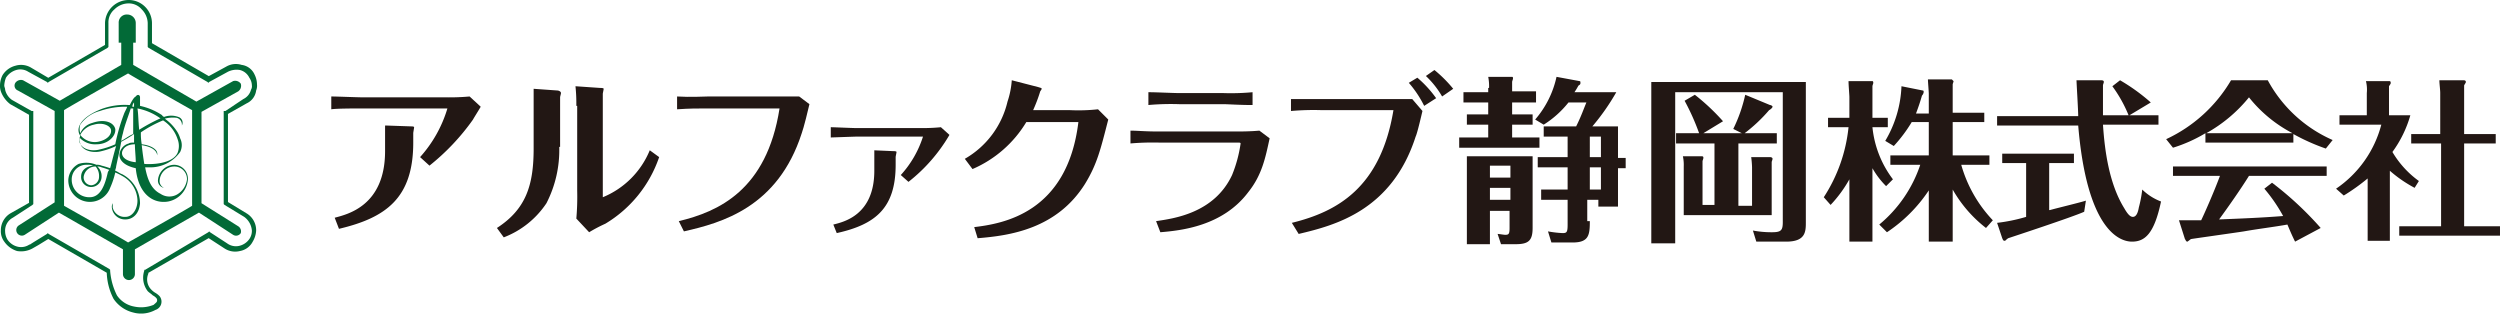
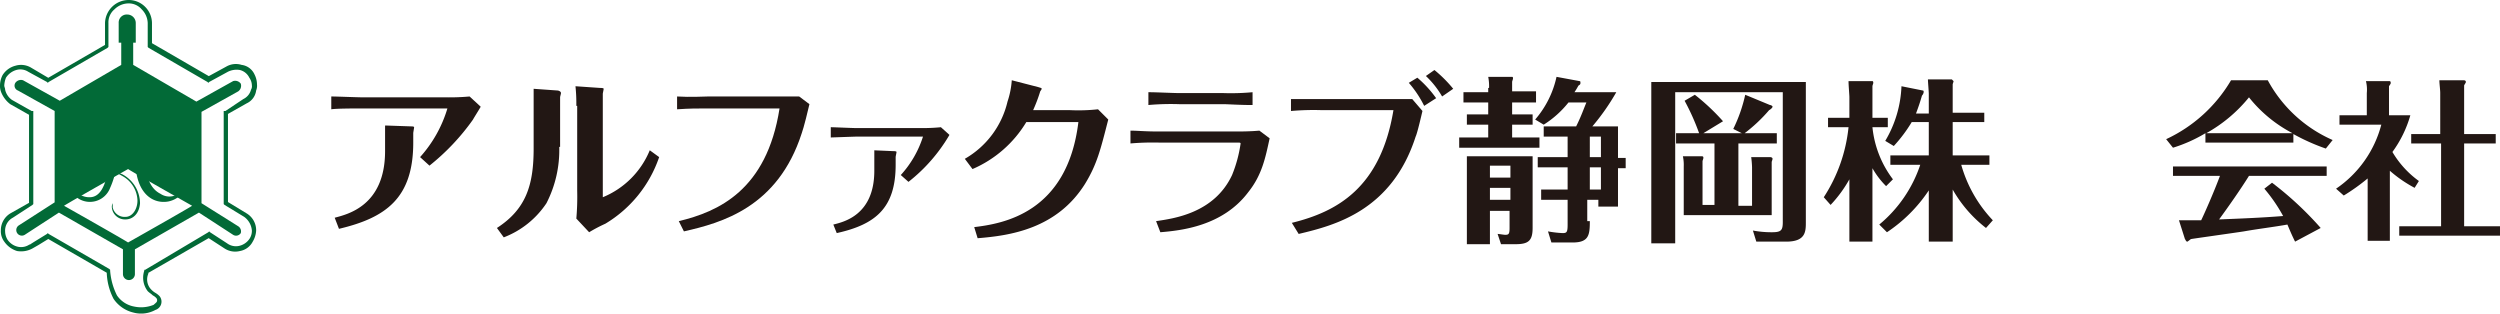
<svg xmlns="http://www.w3.org/2000/svg" id="logo" width="292.8" height="36.724" viewBox="0 0 292.8 36.724">
  <g id="グループ_603" data-name="グループ 603">
    <g id="グループ_601" data-name="グループ 601">
      <g id="グループ_600" data-name="グループ 600">
        <path id="パス_12029" data-name="パス 12029" d="M28.9,12.1A1.923,1.923,0,0,0,30,10.6a1.483,1.483,0,0,0,.1-.7,2.663,2.663,0,0,0-.3-1.2,1.923,1.923,0,0,0-1.5-1.1,2.247,2.247,0,0,0-1.8.2L24.3,9h.3L17.7,5l.1.2V2.7A2.732,2.732,0,0,0,15.1,0a2.775,2.775,0,0,0-2.8,2.7V5.4l.1-.2-6.9,4h.3L3.6,7.9a2.292,2.292,0,0,0-1.8-.2A2.493,2.493,0,0,0,.3,8.8,2.663,2.663,0,0,0,0,10a1.952,1.952,0,0,0,.1.7,3.269,3.269,0,0,0,1.1,1.5l2.3,1.3-.1-.2V23.9l.1-.2L1.2,25A2.305,2.305,0,0,0,.1,27a2.01,2.01,0,0,0,.4,1.3A2.827,2.827,0,0,0,2,29.4a2.777,2.777,0,0,0,1.8-.3l.1-.1v-.1l-.1.2.7-.4,1.3-.8H5.5L12.6,32l-.1-.2a7.162,7.162,0,0,0,.8,3.2,3.886,3.886,0,0,0,2.3,1.6,3.486,3.486,0,0,0,2.6-.3,1.02,1.02,0,0,0,.5-1.6,2.181,2.181,0,0,0-.5-.4,2.181,2.181,0,0,1-.5-.4,1.685,1.685,0,0,1-.3-1.9h-.1l7.3-4.2h-.3l2,1.3a2.273,2.273,0,0,0,1.8.3,2.094,2.094,0,0,0,1.5-1.1A2.836,2.836,0,0,0,30,27a2.305,2.305,0,0,0-1.1-2l-2.3-1.4.1.2V13.2l-.1.2Zm-2.7,1.1V23.9l.1.1,2.3,1.4a2.2,2.2,0,0,1,.9,1.6,1.689,1.689,0,0,1-.3,1,1.991,1.991,0,0,1-1.2.8,1.735,1.735,0,0,1-1.4-.3l-2-1.3-.1-.1-.1.1L17,31.6h-.1v.1a2.577,2.577,0,0,0,.4,2.4c.2.2.4.3.6.5a1.38,1.38,0,0,1,.4.3.367.367,0,0,1,.1.3c0,.2-.2.3-.4.5a3.874,3.874,0,0,1-2.3.2,3.1,3.1,0,0,1-2-1.3,7.657,7.657,0,0,1-.8-2.9v-.1l-.1-.1L5.7,27.4l-.1-.1-.1.1-1.3.8c-.8.5-.8.5-.8.6l.1-.2a1.735,1.735,0,0,1-1.4.3,1.991,1.991,0,0,1-1.2-.8,1.929,1.929,0,0,1-.3-1,1.7,1.7,0,0,1,.9-1.6L3.8,24l.1-.1V13H3.7L1.4,11.7a1.991,1.991,0,0,1-.8-1.2c0-.2-.1-.3-.1-.5a2.92,2.92,0,0,1,.2-.9,2.151,2.151,0,0,1,1.2-.9,1.7,1.7,0,0,1,1.4.2L5.5,9.6l.1.1.1-.1,6.9-4,.1-.1V2.7a1.99,1.99,0,0,1,.7-1.6A2.36,2.36,0,0,1,15,.4a1.99,1.99,0,0,1,1.6.7,2.36,2.36,0,0,1,.7,1.6V5.5l.1.1,6.9,4,.1.1.1-.1,2.2-1.2a2.3,2.3,0,0,1,1.4-.2,1.673,1.673,0,0,1,1.1.9,1.613,1.613,0,0,1,.3.9.749.749,0,0,1-.1.5,1.673,1.673,0,0,1-.9,1.1L26.4,13h-.2Z" fill="#026a37" />
-         <path id="パス_12030" data-name="パス 12030" d="M27.9,26.5l-4.3-2.7V13.1l4.3-2.4a.806.806,0,0,0,.3-.9.806.806,0,0,0-.9-.3L23,11.9,15.6,7.6V5h.3V2.7a1,1,0,0,0-1-1,.945.945,0,0,0-1,1V5h.3V7.6L7,11.8,2.7,9.4a.806.806,0,0,0-.9.3.61.61,0,0,0,.3.9L6.4,13V23.7L2.2,26.4a.652.652,0,0,0,.7,1.1l4-2.6,7.5,4.3v2.9a.7.7,0,1,0,1.4,0V29.2h0l7.5-4.3,4,2.6a.651.651,0,0,0,.9-.2.712.712,0,0,0-.3-.8m-5.4-2.4c-.6.4-6.8,3.9-7.5,4.3-.6-.4-6.8-3.9-7.5-4.3V12.9c.6-.4,6.8-3.9,7.5-4.3.6.4,6.8,3.9,7.5,4.3Z" fill="#026a37" />
+         <path id="パス_12030" data-name="パス 12030" d="M27.9,26.5l-4.3-2.7V13.1l4.3-2.4a.806.806,0,0,0,.3-.9.806.806,0,0,0-.9-.3L23,11.9,15.6,7.6V5h.3V2.7a1,1,0,0,0-1-1,.945.945,0,0,0-1,1V5h.3V7.6L7,11.8,2.7,9.4a.806.806,0,0,0-.9.3.61.61,0,0,0,.3.9L6.4,13V23.7L2.2,26.4a.652.652,0,0,0,.7,1.1l4-2.6,7.5,4.3v2.9a.7.7,0,1,0,1.4,0V29.2h0l7.5-4.3,4,2.6a.651.651,0,0,0,.9-.2.712.712,0,0,0-.3-.8m-5.4-2.4c-.6.4-6.8,3.9-7.5,4.3-.6-.4-6.8-3.9-7.5-4.3c.6-.4,6.8-3.9,7.5-4.3.6.4,6.8,3.9,7.5,4.3Z" fill="#026a37" />
        <path id="パス_12031" data-name="パス 12031" d="M20.4,19.3a1.95,1.95,0,0,0-1.9,1.8.856.856,0,0,0,.7.9.874.874,0,0,1-.5-.9,1.738,1.738,0,0,1,1.7-1.6A1.473,1.473,0,0,1,21.9,21a2.368,2.368,0,0,1-1.2,1.8,1.844,1.844,0,0,1-1.9-.1c-1-.5-1.5-1.5-1.8-3.1h.5a4.291,4.291,0,0,0,3.6-1.8,1.787,1.787,0,0,0,0-1.6,3.128,3.128,0,0,0-.5-1,5.347,5.347,0,0,0-1.3-1.3,3.534,3.534,0,0,1,1.4-.1.82.82,0,0,1,.6.9.7.7,0,0,0-.4-1,2.444,2.444,0,0,0-1.7,0c-.1-.1-.2-.1-.2-.2a7.564,7.564,0,0,0-2.6-1.1v-1c0-.3-.3-.4-.5-.1-.2.1-.4.4-.7,1h-.1a7.825,7.825,0,0,0-3.3.5c-.2.1-2.4.9-2.6,2.3a1.2,1.2,0,0,0,.2.8,1.387,1.387,0,0,0,0,.9c.2.8,1.4,1.2,2.5.9a8.51,8.51,0,0,0,1.7-.6c-.3,1-.5,1.9-.7,2.6-.3-.1-.6-.2-1-.3a1.268,1.268,0,0,0-.6-.1,3.091,3.091,0,0,0-2.1-.1A2.241,2.241,0,0,0,8,21.1a2.53,2.53,0,0,0,4.9.9,9.416,9.416,0,0,0,.6-1.8,5.9,5.9,0,0,1,.8.4,3.375,3.375,0,0,1,1.8,2.9c0,1-.6,1.9-1.4,1.9a1.426,1.426,0,0,1-1.5-1.1v-.5a.9.9,0,0,0-.1.5,1.546,1.546,0,0,0,1.6,1.4c.8,0,1.6-.6,1.7-1.9a3.887,3.887,0,0,0-2.1-3.4c-.3-.1-.5-.3-.8-.4,0-.2.1-.3.1-.5.1-.5.4-1.8.6-2.9a14.677,14.677,0,0,0,1.5-.9v1c-.2,0-.5,0-.6.1A1.482,1.482,0,0,0,14,18c-.1.7.5,1.4,1.9,1.7.3,3.1,2.1,4.2,3.8,3.9A2.862,2.862,0,0,0,22,21.1a1.634,1.634,0,0,0-1.6-1.8m-8.8,1.4a.987.987,0,0,1-.9,1,.923.923,0,0,1-.9-1,1.4,1.4,0,0,1,1.4-1.2,1.691,1.691,0,0,1,.4,1.2m1-.4c-.3,1.3-.8,2.8-2.1,2.8A2.051,2.051,0,0,1,8.4,21a1.71,1.71,0,0,1,1.8-1.7,1.483,1.483,0,0,1,.7.1c-.9.1-1.4.6-1.4,1.3a1.155,1.155,0,0,0,1.2,1.2,1.216,1.216,0,0,0,1.2-1.2,1.5,1.5,0,0,0-.5-1.2,1.087,1.087,0,0,1,.5.1,9.44,9.44,0,0,1,.9.3.758.758,0,0,0-.2.4m8.2-4a2.208,2.208,0,0,1,0,1.6c-.5,1.1-2.4,1.4-3.9,1.3-.1-.6-.2-1.3-.3-2.2h0c1.9.3,1.8,1.2,1.8,1.2.2-.7-.8-1.2-1.8-1.3a7.084,7.084,0,0,1-.1-1.4,14.065,14.065,0,0,1,2.6-1.4,4.145,4.145,0,0,1,1.7,2.2m-2.1-2.5.1.1h-.1a21.232,21.232,0,0,0-2.4,1.3c-.1-1-.1-1.9-.2-2.5a6.819,6.819,0,0,1,2.6,1.1m-3-1.8v.5h-.2a.765.765,0,0,1,.2-.5m-4,5.5c-1.1.3-2.2-.1-2.4-.9v-.5a2.481,2.481,0,0,0,2,.8c1.4,0,2.3-1,2.2-1.8-.2-.8-1.3-1.2-2.7-.7a2.142,2.142,0,0,0-1.4,1.2,1.7,1.7,0,0,1,0-1A4.064,4.064,0,0,1,11.7,13a9.266,9.266,0,0,1,3.2-.5h0c-.1.3-.3.6-.4.9a22.563,22.563,0,0,0-1,3.5,9.5,9.5,0,0,1-1.8.6M9.4,15.8A2.309,2.309,0,0,1,11,14.6c1-.3,1.9.1,2,.6.1.6-.5,1.2-1.5,1.4a2.13,2.13,0,0,1-2.1-.8m4.8.7a6.374,6.374,0,0,1,.2-.9c.2-1,.9-2.7.9-2.9h.3v3c-.5.2-1,.6-1.4.8m.1,1.3c.1-.4.5-.9,1.5-.9,0,.7.1,1.4.1,2.1-1.1-.1-1.7-.6-1.6-1.2" fill="#026a37" />
      </g>
    </g>
    <g id="グループ_602" data-name="グループ 602">
      <path id="パス_12032" data-name="パス 12032" d="M56.3,12.5c-.1.2-.8,1.3-.9,1.5a26.367,26.367,0,0,1-5.1,5.4l-1.1-1a14.871,14.871,0,0,0,3.2-5.7H42.5c-.7,0-3.1,0-3.7.1V11.3c.7,0,3,.1,3.7.1h9.7a26.2,26.2,0,0,0,2.8-.1ZM45.2,14.7l2.9.1c.1,0,.4,0,.4.1s-.1.6-.1.7v1.1c0,6.5-3.2,8.8-8.7,10.1l-.5-1.3c1.5-.4,5.9-1.4,5.9-7.8v-3Z" fill="#221714" />
      <path id="パス_12033" data-name="パス 12033" d="M65.5,17.2A13.618,13.618,0,0,1,64,23.8a10.508,10.508,0,0,1-5,4l-.8-1.1c3.4-2.2,4.3-5,4.3-9.3v-7l2.8.2c.1,0,.4.1.4.3,0,.1-.1.4-.1.5v5.8Zm2-4.8a19.3,19.3,0,0,0-.1-2.3l2.9.2c.1,0,.4,0,.4.1s-.1.5-.1.6V23.1a10.067,10.067,0,0,0,5.5-5.5l1.1.8a14.559,14.559,0,0,1-6.3,7.8,17.377,17.377,0,0,0-1.9,1l-1.5-1.6a29.262,29.262,0,0,0,.1-3.3V12.4Z" fill="#221714" />
      <path id="パス_12034" data-name="パス 12034" d="M79.5,25.9c4.6-1.1,10.3-3.6,11.8-13.2H82.9c-1.3,0-2.1,0-3.6.1V11.3c1.5.1,3.3,0,3.6,0H93.6l1.2.9c-.1.5-.7,2.9-.9,3.4-2.8,8.7-9.4,10.5-13.8,11.5Z" fill="#221714" />
      <path id="パス_12035" data-name="パス 12035" d="M111.2,15.8a19.438,19.438,0,0,1-4.8,5.5l-.9-.8a12.117,12.117,0,0,0,2.6-4.5h-7.8c-.2,0-2.9.1-3,.1V14.9c.4,0,2.5.1,3,.1H108a21.326,21.326,0,0,0,2.2-.1Zm-8.9,1.8,2.3.1c.1,0,.4,0,.4.1s-.1.5-.1.6v.9c0,5.1-2.4,7-6.9,8l-.4-1c1.2-.3,4.8-1.1,4.8-6.3V17.6Z" fill="#221714" />
      <path id="パス_12036" data-name="パス 12036" d="M113,18.6a10.474,10.474,0,0,0,5-6.7,10.02,10.02,0,0,0,.5-2.5l3.1.8c.3.1.4.1.4.2s-.2.3-.2.4a18.027,18.027,0,0,1-.8,2.1h4.3a21.3,21.3,0,0,0,3.3-.1l1.2,1.2c-.9,3.5-1.3,5.2-2.7,7.5-3.3,5.3-8.8,6.1-12.6,6.4l-.4-1.3c3.3-.4,10.9-1.6,12.2-12.3h-6.1a13.643,13.643,0,0,1-6.3,5.5Z" fill="#221714" />
      <path id="パス_12037" data-name="パス 12037" d="M132.3,15.3c1,0,1.7.1,3.4.1h9.1c.5,0,1.6,0,2.7-.1l1.2.9c-.5,2.3-.9,4.3-2.5,6.3-3,4-7.9,4.5-10.3,4.7l-.5-1.3c2-.3,6.8-.9,8.9-5.4a15.53,15.53,0,0,0,1-3.7c0-.1-.2-.1-.2-.1h-9.3a31.264,31.264,0,0,0-3.4.1V15.3Zm14.3-3c-1.4,0-2.8-.1-3.4-.1h-5.1a29.488,29.488,0,0,0-3.6.1V10.8c1,0,2.8.1,3.6.1h5.1a27.541,27.541,0,0,0,3.5-.1v1.5Z" fill="#221714" />
      <path id="パス_12038" data-name="パス 12038" d="M151.3,26.1c5.3-1.3,10.4-4.1,11.9-13.2h-8.4a30.451,30.451,0,0,0-3.6.1V11.6h14.2l1.2,1.4c-.1.4-.6,2.6-.8,3-2.8,8.7-9.5,10.4-13.7,11.4Zm15.5-13.7A12.706,12.706,0,0,0,165,9.7l1-.6a13.063,13.063,0,0,1,2.2,2.4ZM168,8.2a15.246,15.246,0,0,1,2.2,2.2l-1.3.9A10.555,10.555,0,0,0,167,8.9Z" fill="#221714" />
      <path id="パス_12039" data-name="パス 12039" d="M174.4,10.3a5.7,5.7,0,0,0-.1-1.3h2.8c.1,0,.1.1.1.2s-.1.3-.1.4v1.1h2.8V12h-2.8v1.4h2.4v1.2h-2.4v1.5h3.2v1.2h-9.4V16.1h3.4V14.6h-2.5V13.4h2.5V12h-2.9V10.8h2.9v-.5Zm.1,14.3v4h-2.7V18.3h7.7v8.4c0,1.5-.5,1.9-2,1.9h-1.7l-.4-1.2c.2,0,.7.1.9.1.4,0,.5-.1.5-.8v-2h-2.3Zm2.4-3.8V19.4h-2.4v1.4Zm0,2.6V22h-2.4v1.4Zm9.3,2.5c0,1.6-.1,2.5-2,2.5h-2.5l-.4-1.3a12.765,12.765,0,0,0,1.7.2c.5,0,.6-.1.6-1V23.4h-3.1V22.2h3.1V19.6h-3.5V18.4h3.5V16h-2.8V14.8h3.8c.6-1.2.9-2.1,1.2-2.8h-2.1a11.545,11.545,0,0,1-2.9,2.6l-1-.6a11.316,11.316,0,0,0,2.5-5l2.7.5c.1,0,.1.1.1.2s0,.2-.2.3c-.1.1-.1.2-.5.8h4.9a26.268,26.268,0,0,1-2.8,4h3v3.7h.9v1.2h-.9v4.5h-2.3v-.8h-1.3v2.5Zm0-7.5h1.3V16h-1.3Zm0,3.8h1.3V19.6h-1.3Z" fill="#221714" />
      <path id="パス_12040" data-name="パス 12040" d="M211.5,9.6V26c0,1.1,0,2.3-2.3,2.3h-3.5l-.4-1.3a11.8,11.8,0,0,0,2.2.2c1.1,0,1.3-.2,1.3-1.2V10.8H196.2V28.5h-2.8V9.6Zm-7.7,14.5h1.4V19.6a10.9,10.9,0,0,0-.1-1.2h2.2c.2,0,.3.1.3.2s-.1.3-.1.4v6.2H197.2V19.5a4.868,4.868,0,0,0-.1-1.2h2.2c.2,0,.2.1.2.2s-.1.3-.1.4V24h1.4V16.8h-4.5V15.6H199a26.862,26.862,0,0,0-1.7-3.8l1.2-.7a25.282,25.282,0,0,1,3.3,3.1l-2.3,1.4h8.6v1.2h-4.5v7.3Zm3.5-11.8c.1,0,.3.1.3.2s-.2.3-.4.4a18.444,18.444,0,0,1-3,2.8l-1.2-.6a17.52,17.52,0,0,0,1.4-4Z" fill="#221714" />
      <path id="パス_12041" data-name="パス 12041" d="M220.9,21.8a9.552,9.552,0,0,1-1.6-2.1v8.6h-2.7V21a14.958,14.958,0,0,1-2.2,3l-.8-.9a18.43,18.43,0,0,0,2.9-8.2h-2.4V13.8h2.5V11.4c0-.3-.1-1.4-.1-1.9h2.8c.1,0,.1.2.1.2,0,.1-.1.3-.1.4v3.7h1.8v1.1h-1.8a12.068,12.068,0,0,0,2.4,6.1Zm-.8,4.5a15.426,15.426,0,0,0,4.8-7h-3.5V18.2h4.5V14.3h-2a17.034,17.034,0,0,1-2.1,2.8l-1-.6a13.483,13.483,0,0,0,1.9-6.4l2.5.5c.1,0,.1.1.1.2a.758.758,0,0,1-.2.4c-.2.7-.4,1.3-.7,2.1h1.5V11c0-.3-.1-1.4-.1-1.7h2.8l.2.2c0,.1-.1.3-.1.4v3.3h3.7v1.1h-3.7v3.9H233v1.1h-3.3a15.569,15.569,0,0,0,3.7,6.5l-.8.9a15.172,15.172,0,0,1-3.9-4.5v6.1h-2.8v-6a17.536,17.536,0,0,1-4.9,4.9Z" fill="#221714" />
-       <path id="パス_12042" data-name="パス 12042" d="M240.1,24.6c.7-.2,3.6-.9,4.2-1.1l-.2,1.3c-1.3.6-8.6,3-8.9,3.1-.3.2-.3.3-.4.3-.2,0-.2-.1-.3-.3l-.6-1.8a20.057,20.057,0,0,0,3.4-.7V19.1h-2.8V18h8.4v1.1H240v5.5ZM246,9.4c.2,0,.4,0,.4.2,0,.1-.1.3-.1.4v3.5h3a15.754,15.754,0,0,0-1.9-3.4l.9-.7a22.4,22.4,0,0,1,3.6,2.6l-2.5,1.5h3.4v1.1h-6.5c.2,3,.7,6.9,2.5,9.8.4.7.7,1,1,1,.4,0,.6-.5.7-1.1a14.314,14.314,0,0,0,.4-2.1,6.35,6.35,0,0,0,2.2,1.4c-.8,3.8-1.9,4.7-3.4,4.7-1.6,0-5.3-1.6-6.3-13.6h-9.5V13.6h9.5c0-.7-.2-3.9-.2-4.2Z" fill="#221714" />
      <path id="パス_12043" data-name="パス 12043" d="M268.6,16.7H258.3V15.6a17.118,17.118,0,0,1-3.8,1.7l-.8-1a17.244,17.244,0,0,0,7.6-6.9h4.3a15.888,15.888,0,0,0,7.6,7l-.8,1a23.929,23.929,0,0,1-3.8-1.7v1Zm-2.5,4.7a38.96,38.96,0,0,1,5.7,5.3l-3,1.6c-.4-.8-.6-1.3-.9-2-1.7.3-3.4.5-5.1.8-.6.1-5.6.8-6.2.9l-.4.3c-.2,0-.2-.2-.3-.3l-.7-2.2h2.6c.3-.6,1.5-3.3,2.2-5.2h-5.5V19.5h18v1.1h-9.1c-1,1.6-2.4,3.6-3.5,5.1,2.5-.1,5-.2,7.5-.4a18.6,18.6,0,0,0-2.2-3.2Zm2.4-5.8a15.88,15.88,0,0,1-5.1-4.2,17.217,17.217,0,0,1-5,4.2Z" fill="#221714" />
      <path id="パス_12044" data-name="パス 12044" d="M282.8,22a15.131,15.131,0,0,1-2.9-2v8.2h-2.6V20.9a23.186,23.186,0,0,1-2.8,2l-.9-.8a13.041,13.041,0,0,0,5.3-7.5H274V13.5h3.2V10.9a4.181,4.181,0,0,0-.1-1.4h2.7c.1,0,.2,0,.2.2,0,.1,0,.1-.2.4v3.4h2.5a13.592,13.592,0,0,1-2.1,4.3,11.185,11.185,0,0,0,3.1,3.4Zm-.4-5.2V15.7h3.4V10.9c0-.4-.1-1.1-.1-1.5h2.8c.1,0,.3,0,.3.2,0,.1-.1.2-.2.4v5.7h3.7v1.1h-3.7v9.7h4.2v1.1H281V26.5h4.9V16.8h-3.5Z" fill="#221714" />
    </g>
  </g>
</svg>